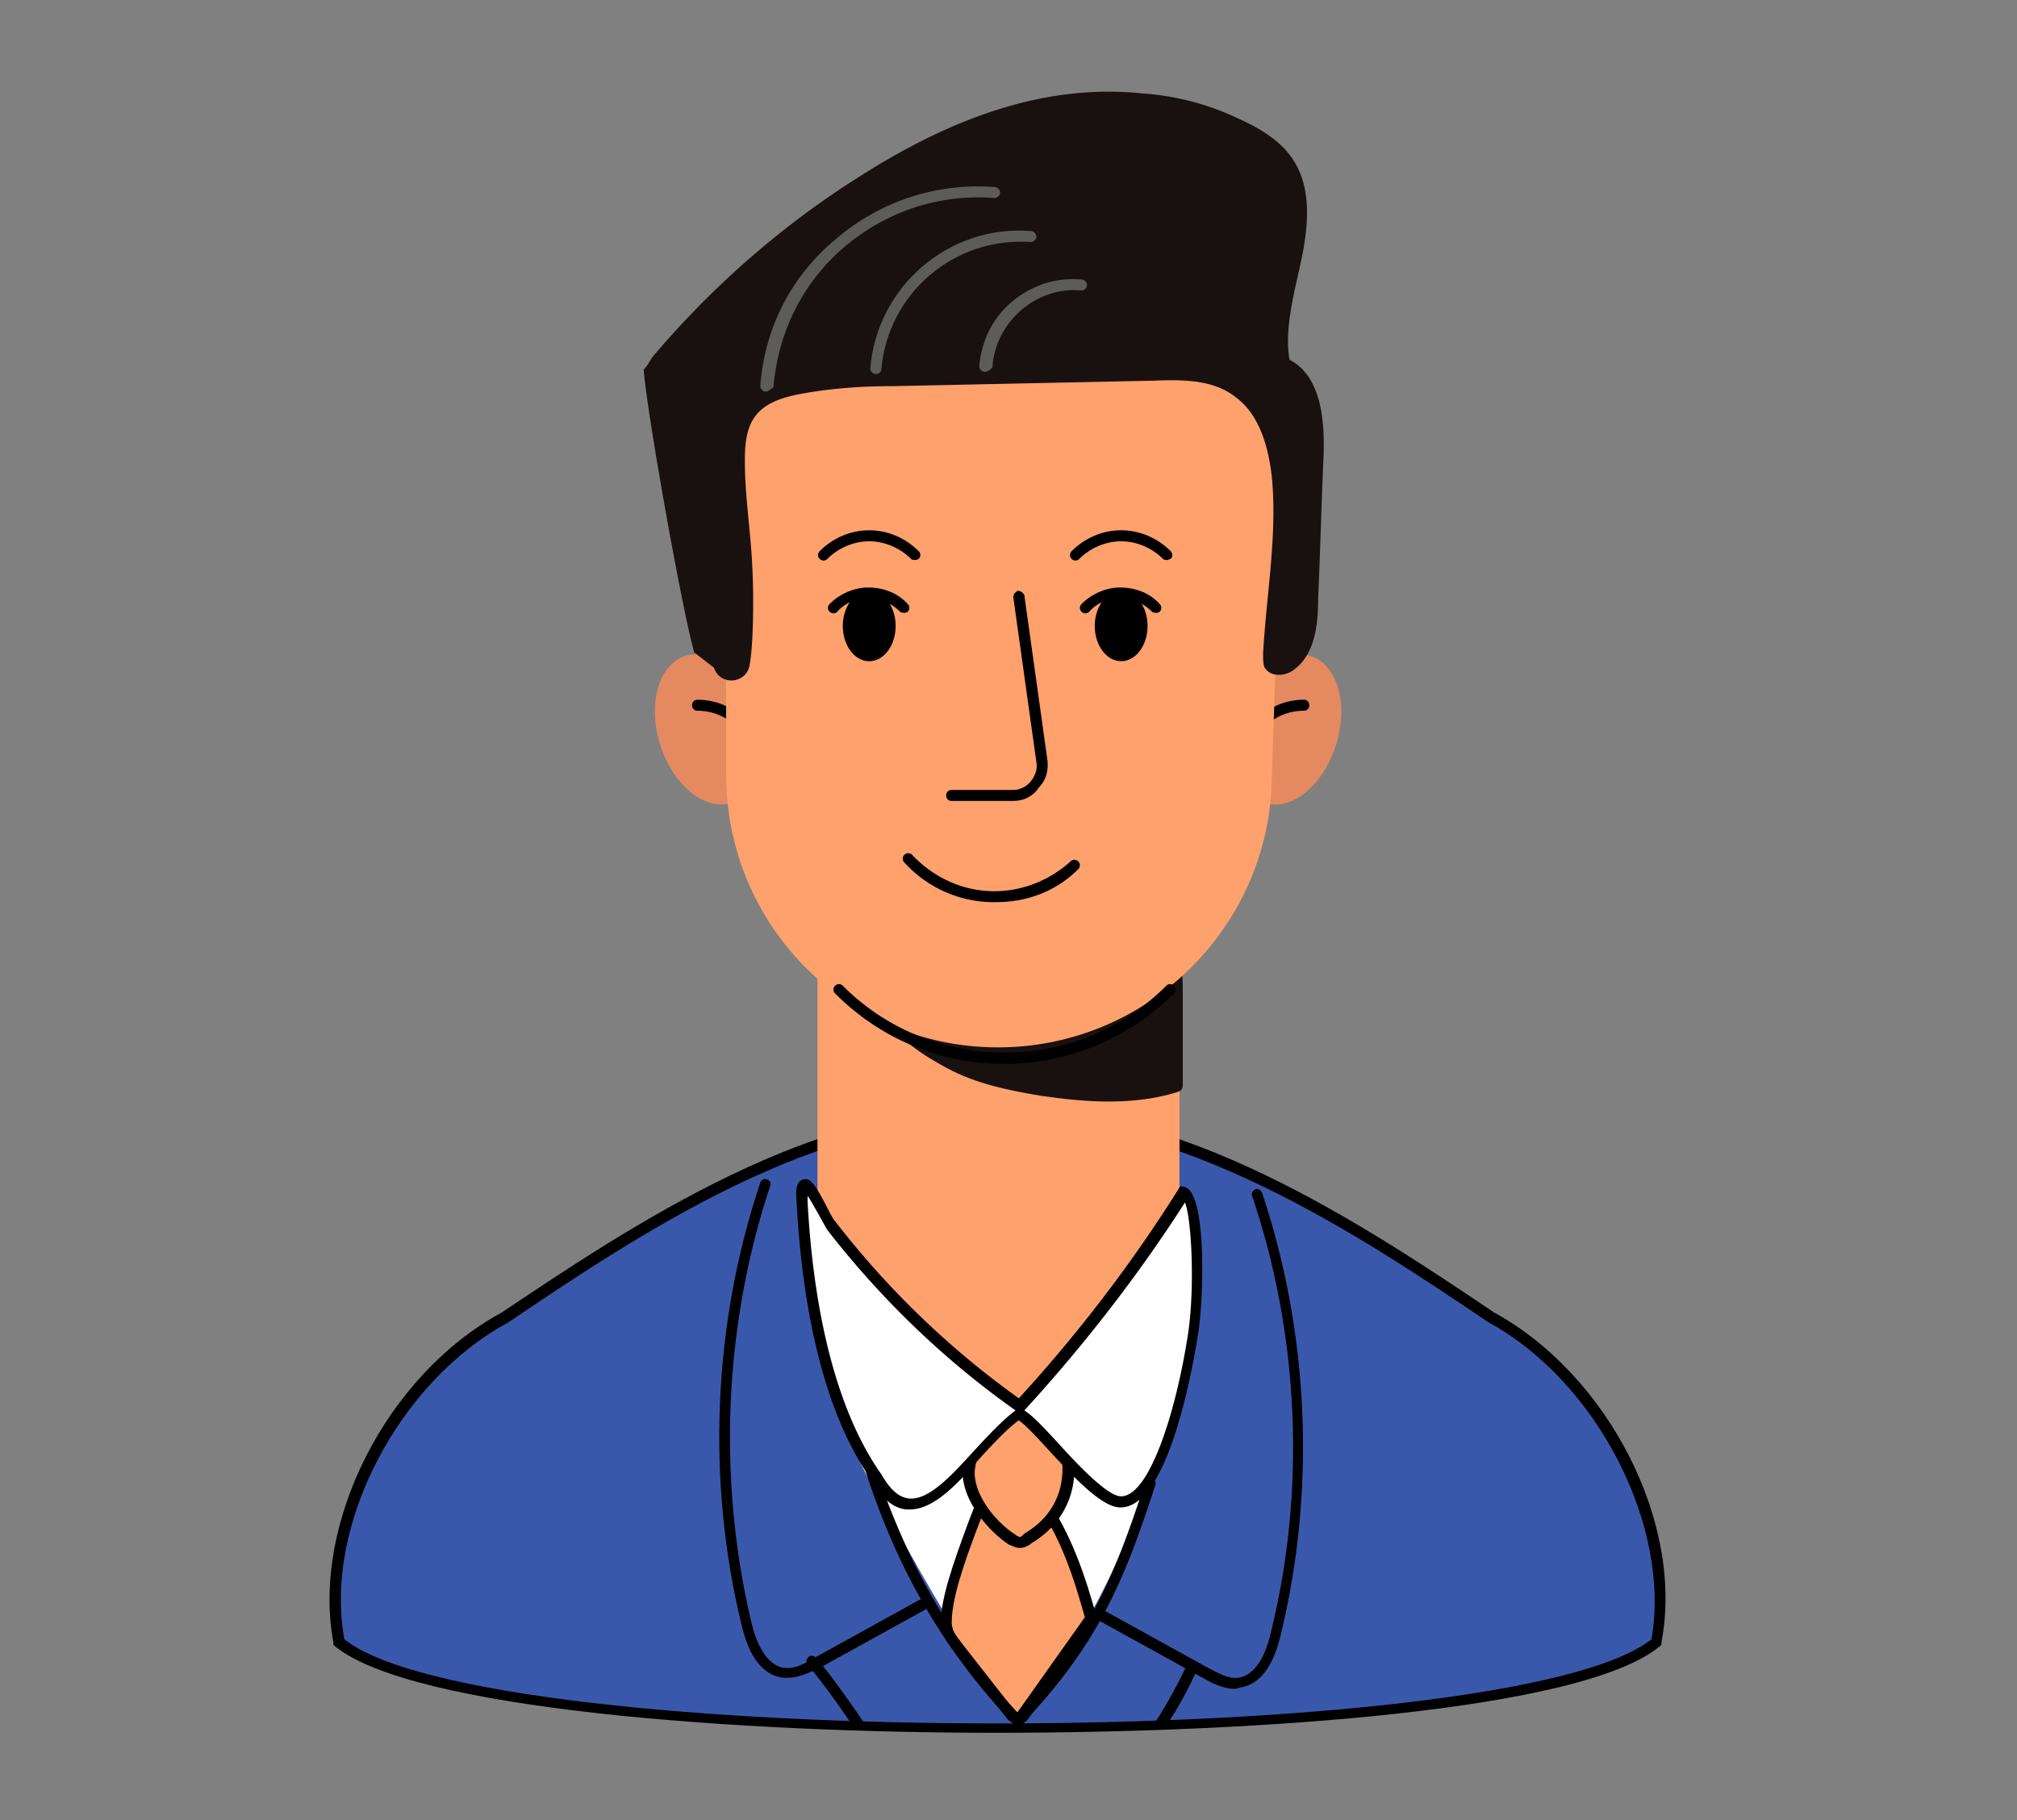
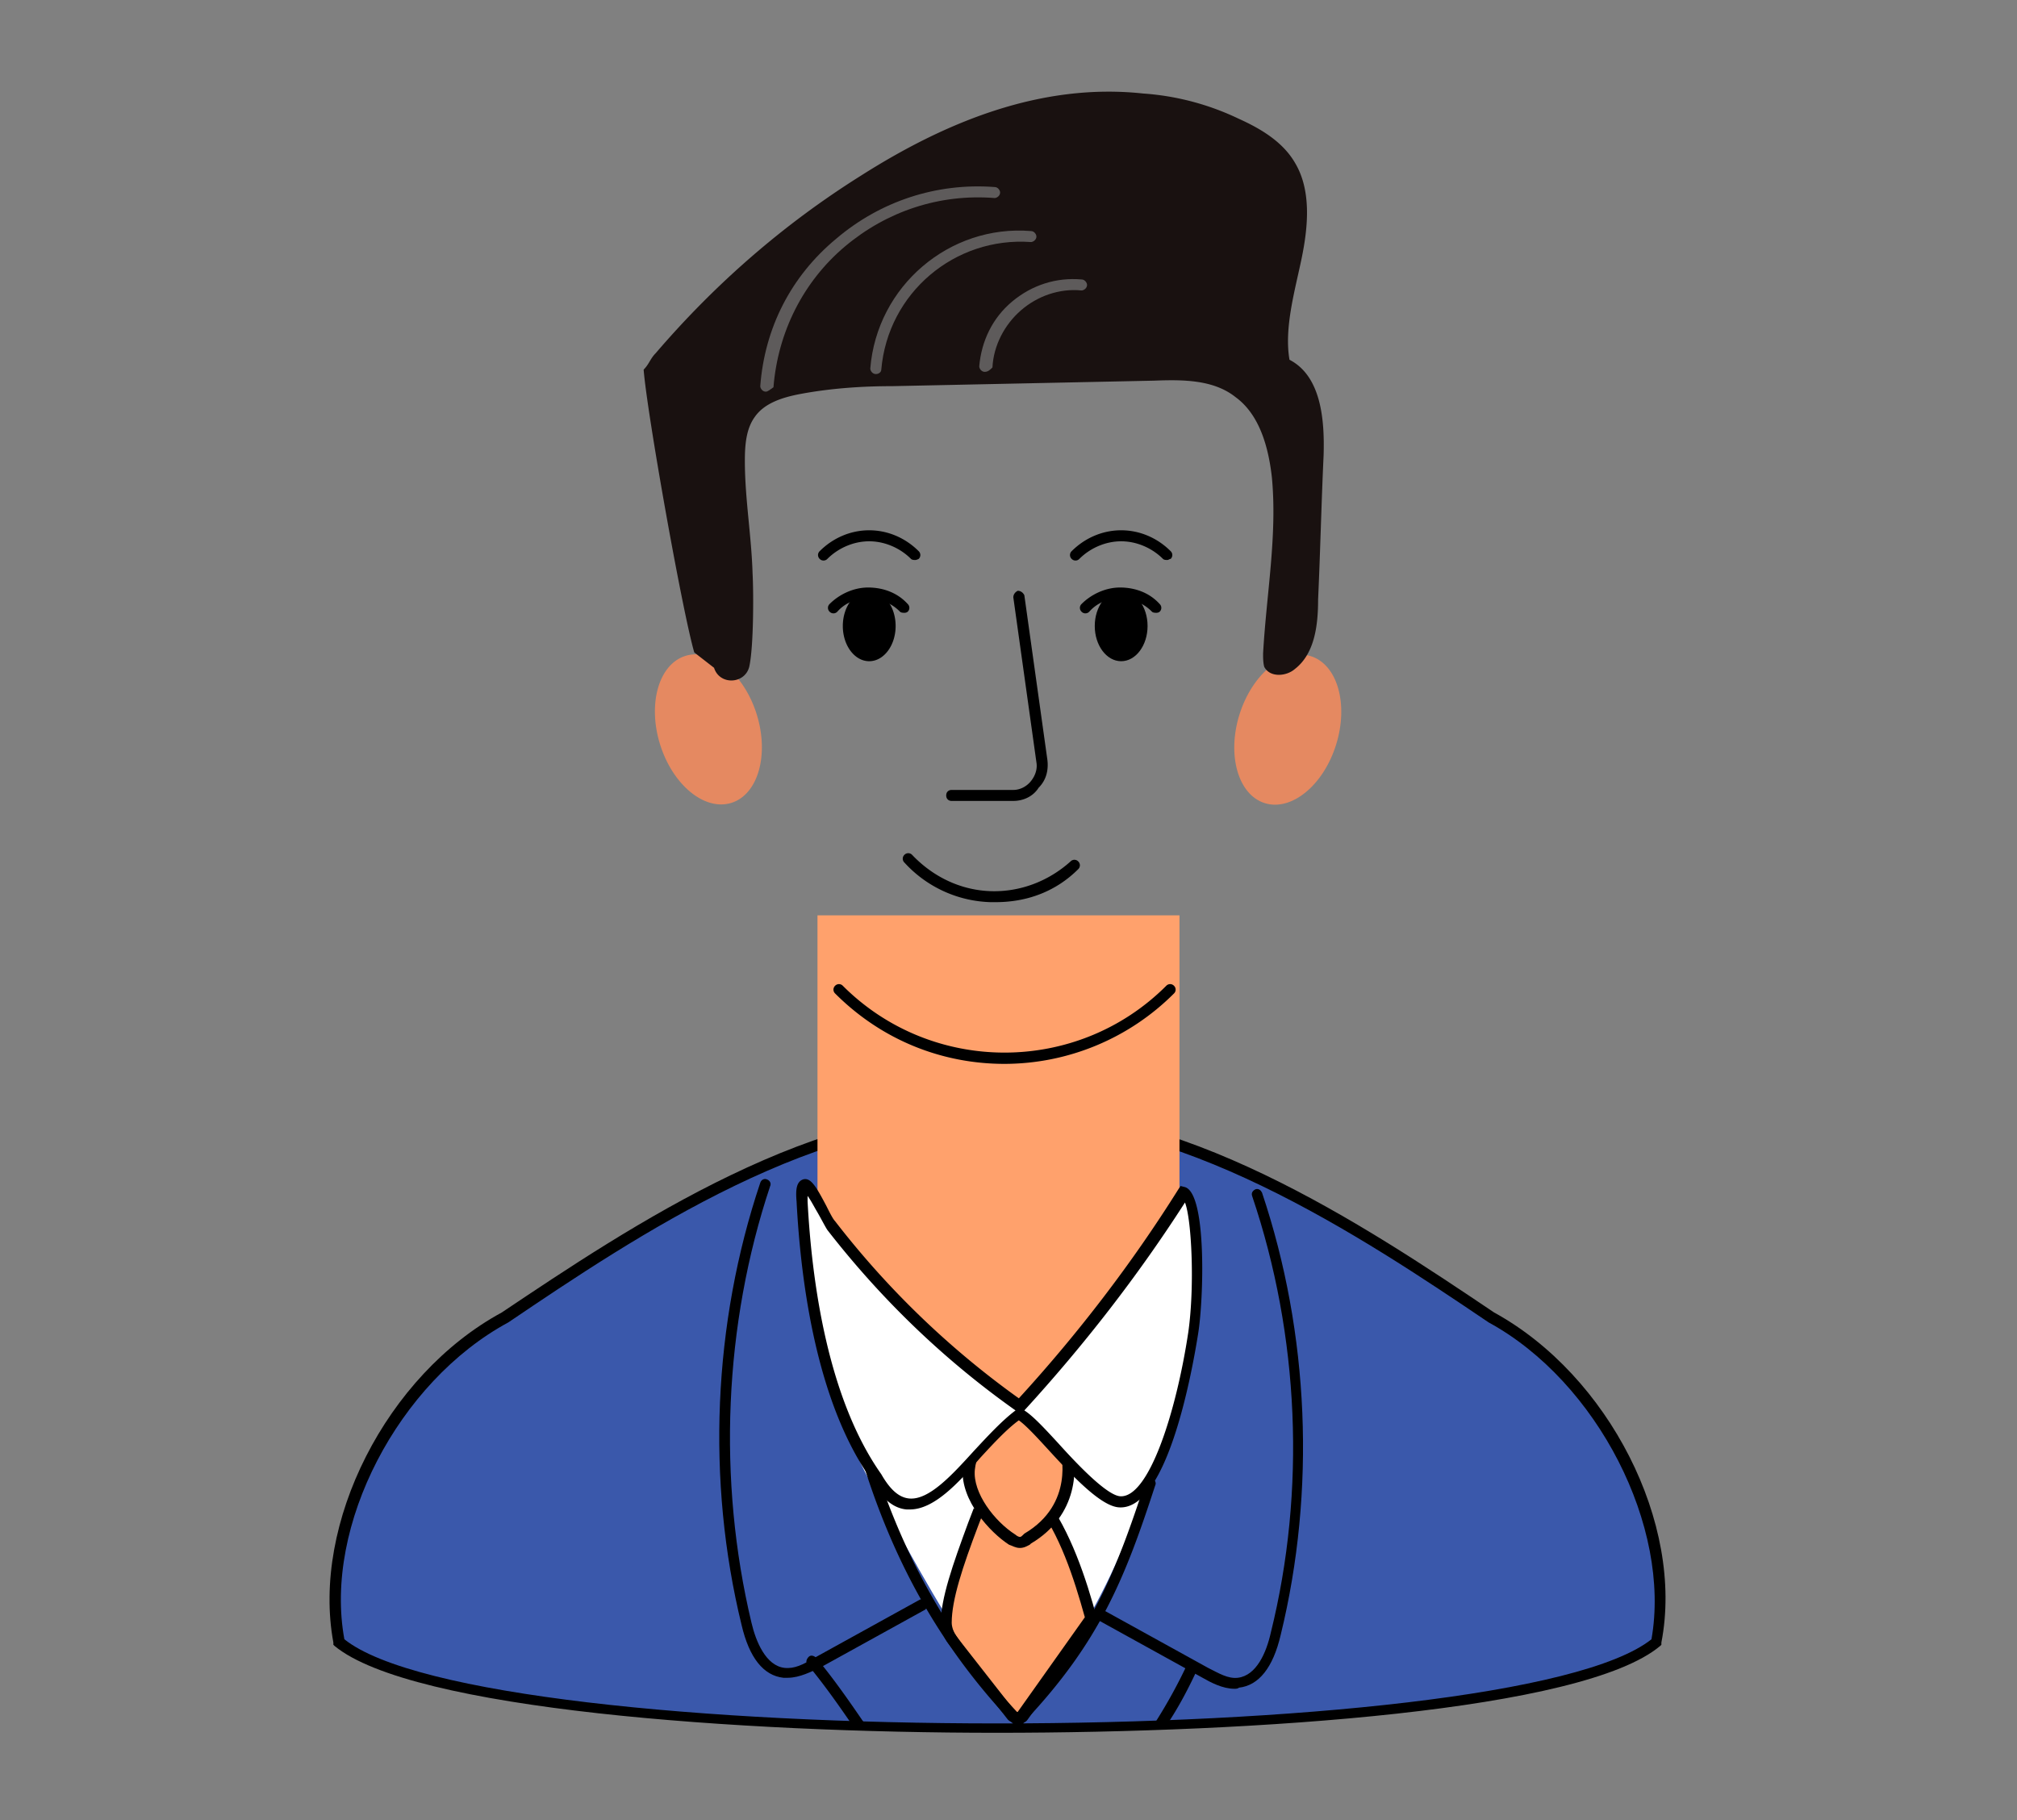
<svg xmlns="http://www.w3.org/2000/svg" viewBox="0 0 154 139" fill="none">
  <rect x="0" y="0" width="154" height="139" fill="#808080" stroke="none" />
  <path d="M113.827 100.555c-10.249-6.888-24.362-16.297-37.635-15.289-13.273-1.008-27.386 8.4-37.634 15.289-8.233 4.453-14.366 15.541-12.602 24.782 10.333 8.737 90.223 8.737 100.556 0 1.68-9.241-4.537-20.245-12.685-24.782Z" fill="#3A58AB" />
  <path d="M76.109 132.31c-19.658 0-44.691-1.764-50.572-6.637l-.084-.084v-.168c-1.68-9.072 4.032-20.413 12.853-25.202 9.66-6.468 24.362-16.38 37.887-15.373 13.525-1.008 28.142 8.82 37.887 15.373 8.736 4.789 14.533 16.13 12.768 25.202v.168l-.084.084c-5.88 4.957-30.914 6.637-50.655 6.637Zm-49.816-7.141c10.669 8.569 89.047 8.569 99.799 0 1.513-8.568-4.116-19.657-12.432-24.194-9.577-6.468-24.11-16.213-37.383-15.289-13.357-1.008-27.89 8.82-37.467 15.289-8.4 4.537-14.113 15.542-12.517 24.194Z" fill="#000" />
  <path d="M90.054 69.893H62.416v28.058h27.638V69.893Z" fill="#FFA16C" />
  <path d="M76.192 107.864c13.733 0 24.866-3.423 24.866-7.645 0-4.222-11.133-7.644-24.866-7.644s-24.866 3.422-24.866 7.644c0 4.222 11.133 7.645 24.866 7.645Z" fill="#FFA16C" />
-   <path d="M72.328 81.57c2.184 1.176 4.62 1.68 7.14 2.1 3.445.504 6.973.756 10.334-.252.168-.084.336-.084.42-.252.084-.084.084-.252.084-.42v-6.888c0-.924 0-1.849-.336-2.689-1.68 2.1-4.369 3.109-7.057 3.445-2.688.336-5.376 0-8.064-.084h-4.285c-.84 0-2.268-.504-2.604.588-.504 1.764 3.108 3.78 4.368 4.452Z" fill="#191110" />
  <path d="M55.84 61.306c2.037-.636 2.903-3.665 1.935-6.765-.968-3.1-3.405-5.097-5.442-4.46-2.037.636-2.903 3.665-1.935 6.765.968 3.1 3.405 5.097 5.442 4.46ZM102.011 56.865c.969-3.1.102-6.129-1.935-6.765-2.037-.636-4.473 1.36-5.442 4.46-.968 3.1-.102 6.13 1.935 6.766 2.037.636 4.474-1.361 5.442-4.46Z" fill="#E58961" />
-   <path d="M57.964 58.973c-.252 0-.42-.168-.42-.42 0-2.353-1.932-4.285-4.284-4.285-.252 0-.42-.168-.42-.42s.168-.42.42-.42c2.856 0 5.124 2.352 5.124 5.125 0 .252-.252.42-.42.42ZM94.842 58.973c-.252 0-.42-.168-.42-.42 0-2.857 2.352-5.125 5.124-5.125.252 0 .42.168.42.42s-.168.42-.42.42c-2.352 0-4.284 1.932-4.284 4.285 0 .252-.168.42-.42.42Z" fill="#000" />
-   <path d="M76.193 79.974c-11.509 0-20.75-9.325-20.75-20.834V30.746a8.461 8.461 0 0 1 8.485-8.484h24.698c4.704 0 9.408 5.124 9.408 9.828l-.924 27.134c-.084 11.425-9.408 20.75-20.917 20.75Z" fill="#FFA16C" />
  <path d="M76.698 81.234c-4.705 0-9.325-1.764-12.937-5.376a.406.406 0 0 1 0-.588.406.406 0 0 1 .588 0c6.804 6.804 17.893 6.804 24.698 0a.406.406 0 0 1 .588 0 .406.406 0 0 1 0 .588 18.329 18.329 0 0 1-12.937 5.376ZM76.024 68.885h-.42a9.251 9.251 0 0 1-6.552-3.024.406.406 0 0 1 0-.588.406.406 0 0 1 .588 0c1.596 1.68 3.696 2.688 5.964 2.772 2.268.084 4.453-.756 6.133-2.268a.406.406 0 0 1 .588 0 .406.406 0 0 1 0 .588c-1.68 1.68-3.865 2.52-6.3 2.52ZM77.368 61.157h-4.704c-.252 0-.42-.168-.42-.42 0-.253.168-.42.42-.42h4.704c.505 0 1.009-.253 1.345-.673.336-.42.504-.924.42-1.428l-1.764-12.6c0-.253.168-.42.335-.505.253 0 .42.168.505.336l1.764 12.601c.084.756-.084 1.512-.672 2.1-.42.672-1.176 1.008-1.933 1.008ZM69.892 42.76c-.084 0-.252 0-.337-.085-.84-.84-2.016-1.344-3.192-1.344-1.176 0-2.352.504-3.192 1.344a.406.406 0 0 1-.588 0 .406.406 0 0 1 0-.588c1.008-1.008 2.352-1.596 3.78-1.596s2.772.588 3.78 1.596a.406.406 0 0 1 0 .588s-.167.084-.251.084ZM69.053 46.791c-.084 0-.252 0-.336-.083a3.364 3.364 0 0 0-2.436-1.009c-.924 0-1.764.337-2.352 1.009a.406.406 0 0 1-.588 0 .406.406 0 0 1 0-.588c.756-.757 1.848-1.26 2.94-1.26 1.176 0 2.268.42 3.024 1.26a.406.406 0 0 1 0 .588s-.084.084-.252.084Z" fill="#000" />
  <path d="M66.366 50.488c1.113 0 2.016-1.204 2.016-2.688 0-1.485-.903-2.689-2.016-2.689-1.114 0-2.016 1.204-2.016 2.689 0 1.484.902 2.688 2.016 2.688ZM89.13 42.76c-.084 0-.252 0-.336-.085-.84-.84-2.016-1.344-3.192-1.344-1.177 0-2.353.504-3.193 1.344a.406.406 0 0 1-.588 0 .406.406 0 0 1 0-.588c1.008-1.008 2.353-1.596 3.78-1.596 1.429 0 2.773.588 3.78 1.596a.406.406 0 0 1 0 .588c-.083 0-.167.084-.251.084ZM88.29 46.791c-.084 0-.252 0-.336-.083a3.365 3.365 0 0 0-2.437-1.009c-.924 0-1.764.337-2.352 1.009a.406.406 0 0 1-.588 0 .406.406 0 0 1 0-.588c.756-.757 1.848-1.26 2.94-1.26 1.177 0 2.269.42 3.025 1.26a.406.406 0 0 1 0 .588s-.084.084-.252.084Z" fill="#000" />
  <path d="M85.602 50.488c1.114 0 2.016-1.204 2.016-2.688 0-1.485-.902-2.689-2.016-2.689-1.113 0-2.016 1.204-2.016 2.689 0 1.484.903 2.688 2.016 2.688Z" fill="#000" />
  <path d="M49.143 28.226c.252 3.277 2.94 18.398 3.864 21.59l1.512 1.176c.42 1.344 2.352 1.26 2.688-.084.336-1.512.336-5.629.252-7.14-.084-2.857-.588-5.713-.588-8.57 0-1.175.084-2.435.756-3.36.756-1.091 2.184-1.512 3.528-1.764 2.269-.42 4.62-.588 6.973-.588l19.993-.42c2.184-.084 4.537-.084 6.217 1.26 1.848 1.345 2.52 3.865 2.772 6.133.42 4.452-.42 8.904-.672 13.44 0 .337 0 .673.084 1.009.42.84 1.68.756 2.352.168 1.512-1.176 1.764-3.36 1.764-5.293.168-3.696.252-7.392.42-11.004.084-2.688-.168-6.049-2.604-7.309-.42-2.436.42-5.292.924-7.728.504-2.437.756-5.209-.504-7.309-.924-1.596-2.604-2.604-4.284-3.36A20.069 20.069 0 0 0 87.28 7.14c-7.812-.84-15.12 2.184-21.59 6.3-5.88 3.696-11.088 8.233-15.624 13.525-.42.42-.504.84-.924 1.26Z" fill="#191110" />
  <path d="M58.467 29.906s-.084 0 0 0c-.252 0-.42-.252-.42-.42.336-4.452 2.352-8.4 5.796-11.256 3.36-2.857 7.645-4.285 12.097-3.949.252 0 .42.252.42.42 0 .252-.252.42-.42.42-4.2-.336-8.232 1.008-11.425 3.696-3.192 2.689-5.124 6.553-5.46 10.753-.252.168-.42.336-.588.336Z" fill="#5E5B5B" />
  <path d="M66.867 28.562c-.252 0-.42-.252-.42-.42.504-6.3 6.049-11.005 12.265-10.5.252 0 .42.252.42.42 0 .252-.252.42-.42.42-5.796-.42-10.92 3.864-11.425 9.744 0 .168-.168.336-.42.336ZM75.186 28.394c-.252 0-.42-.252-.42-.42.168-1.932 1.008-3.696 2.52-4.956 1.512-1.26 3.36-1.848 5.292-1.68.252 0 .42.252.42.42 0 .252-.252.42-.42.42-1.68-.168-3.36.42-4.62 1.512-1.26 1.092-2.1 2.688-2.184 4.368-.168.168-.336.336-.588.336Z" fill="#5E5B5B" />
  <path d="M77.62 112.232c.253.252.589.504.84.42.253 0 .42-.168.505-.336 5.208-5.376 9.492-11.676 12.685-18.48.252-.505.504-1.009.924-1.261.588-.336 1.26-.084 1.848.168 7.392 2.856 12.769 10.333 13.105 18.313.168 3.109-.588 6.553-2.857 8.653-2.184 2.016-5.292 2.52-8.148 2.856-10.585 1.26-21.254 1.68-31.922 1.26-4.789-.168-9.661-.588-13.945-2.688-1.26-.588-2.437-1.344-3.193-2.436-.756-1.092-1.008-2.436-1.176-3.78-.924-7.813 3.444-18.734 11.341-21.758 4.536-1.764 6.889 4.2 9.157 7.141 3.36 4.2 6.972 8.232 10.837 11.928Z" fill="#3A58AB" />
  <path d="M68.13 116.181c2.771 5.04 5.291 9.492 8.82 14.029.252.336.672.756 1.092.588.252-.084.42-.252.588-.504 5.124-6.805 8.82-14.197 9.997-22.682.084-.672.168-1.344-.336-1.848-.252-.336-.672-.42-1.093-.504-3.36-.756-6.048 2.352-9.492 2.604-3.108.252-6.72-3.108-9.745-3.108-6.972 0-1.68 8.064.168 11.425Z" fill="#fff" />
  <path d="M74.764 115.341c-1.344 3.696-2.436 6.552-2.436 8.652 0 .504.168.924.504 1.26l4.537 5.797c.168.252.588.252.84 0l5.292-7.393c-.84-2.856-1.932-6.552-3.864-9.073" fill="#FFA16C" />
  <path d="M77.705 131.638c-.252 0-.588-.168-.756-.336l-4.537-5.797c-.336-.42-.504-.924-.588-1.512 0-1.932.924-4.536 2.1-7.728l.42-1.092.757.252-.42 1.092c-1.177 3.108-2.017 5.628-2.017 7.392 0 .336.168.756.336 1.008l4.537 5.797h.168l5.124-7.225c-.84-3.024-1.932-6.384-3.78-8.736l.756-.42c1.932 2.604 3.108 6.132 3.948 9.24l.084.168-5.376 7.561c-.168.252-.504.336-.756.336Z" fill="#000" />
  <path d="M77.79 131.89c-.085 0-.253-.084-.337-.168-5.208-5.461-8.905-11.677-11.425-19.574-.084-.252.084-.42.252-.504.252-.084.42.084.504.252 2.52 7.729 6.133 13.861 11.257 19.238a.406.406 0 0 1 0 .588c-.084.084-.168.168-.252.168Z" fill="#000" />
  <path d="M77.872 131.554c-.084 0-.168 0-.252-.084a.406.406 0 0 1 0-.588c5.713-5.965 7.56-10.837 9.829-17.725.084-.252.336-.336.504-.252.252.084.336.336.252.504-2.268 6.972-4.2 11.928-9.997 18.061-.084.084-.252.084-.336.084Z" fill="#000" />
  <path d="M77.368 117.524c.169.084.337.252.589.252.252 0 .42-.168.588-.252 3.948-2.268 3.108-6.3 2.94-6.72-.084-.336-.336-.672-.588-1.008l-1.008-1.26c-.252-.336-.504-.588-.84-.672-.252-.084-1.428.084-1.68.168-1.597.672-3.193 2.184-3.36 4.2-.169 1.932 1.763 4.284 3.36 5.292Z" fill="#FFA16C" />
  <path d="M77.873 118.197c-.336 0-.588-.168-.84-.252-1.428-.925-3.696-3.361-3.528-5.797.168-2.184 1.932-3.864 3.612-4.536.336-.084 1.596-.252 1.932-.168.588.084.924.588 1.092.84l1.008 1.26c.252.336.504.672.672 1.092.42 1.26.589 5.04-3.108 7.225l-.084.084c-.168.084-.42.252-.756.252Zm1.008-9.913c-.336 0-1.176.084-1.344.168-1.428.588-2.94 2.016-3.108 3.78-.168 1.764 1.512 3.948 3.108 4.956.084.084.252.169.336.169.084 0 .168-.085.252-.169l.084-.084c3.864-2.268 2.772-6.216 2.772-6.3-.084-.336-.336-.588-.504-.84l-1.008-1.26c-.168-.252-.42-.504-.588-.504.084.084 0 .084 0 .084Z" fill="#000" />
  <path d="M77.874 107.444c4.62-5.04 8.82-10.5 12.516-16.297 1.177.336 1.26 7.224.756 10.669-.756 4.956-2.772 13.189-5.712 12.937-1.932-.168-6.048-5.797-7.644-6.721-3.613 2.352-7.645 10.753-10.921 4.872-3.949-5.628-5.293-14.197-5.713-21.085-.168-3.276 1.512 1.008 2.184 1.848 4.2 5.208 9.073 9.913 14.534 13.777Z" fill="#fff" />
  <path d="M69.472 115.257h-.252c-1.008-.084-1.932-.84-2.688-2.269-4.116-5.796-5.377-14.785-5.713-21.253-.084-.924 0-1.512.504-1.68.588-.168 1.008.588 1.765 2.016.252.504.504 1.008.672 1.176a66.874 66.874 0 0 0 14.029 13.525c4.536-4.956 8.652-10.333 12.18-15.961l.169-.252.335.084c1.68.504 1.429 8.569 1.009 11.173-.504 3.192-2.437 13.693-6.133 13.273-1.344-.168-3.36-2.269-5.208-4.285-.924-1.008-1.764-1.932-2.352-2.352-.924.672-1.933 1.764-2.94 2.856-1.68 1.933-3.529 3.949-5.377 3.949ZM61.66 91.315v.42c.336 6.384 1.596 15.121 5.628 20.833.672 1.177 1.344 1.765 2.1 1.849 1.512.168 3.276-1.765 4.956-3.613 1.092-1.176 2.184-2.352 3.193-3.108-5.46-3.864-10.25-8.484-14.365-13.777-.168-.252-.42-.756-.756-1.344-.252-.42-.505-.924-.756-1.26Zm16.549 16.381c.672.42 1.596 1.428 2.604 2.52 1.512 1.68 3.696 3.949 4.704 4.033 2.184.168 4.285-6.385 5.209-12.517.504-3.529.252-8.653-.252-9.913-3.613 5.628-7.729 10.921-12.265 15.877Z" fill="#000" />
  <path d="M60.148 128.11h-.336c-1.512-.168-2.604-1.512-3.192-4.033-2.688-11.004-2.184-23.017 1.428-33.77.084-.252.336-.336.504-.252.252.084.336.336.252.504-3.528 10.585-4.032 22.43-1.428 33.35.336 1.428 1.092 3.277 2.52 3.445.756.084 1.428-.252 2.268-.756l8.065-4.453c.168-.084.42 0 .588.168.084.168 0 .42-.168.588l-8.064 4.453c-.589.252-1.513.756-2.437.756ZM94.254 128.95c-.924 0-1.848-.504-2.436-.84l-8.064-4.453c-.168-.084-.252-.336-.168-.588.084-.168.336-.252.588-.168l8.064 4.453c.84.42 1.512.84 2.269.756 1.428-.168 2.184-1.933 2.52-3.445 2.688-10.836 2.184-22.681-1.428-33.35-.084-.252.084-.42.252-.504.252-.084.42.084.504.252 3.612 10.753 4.116 22.766 1.428 33.77-.588 2.521-1.68 3.865-3.192 4.033-.084.084-.252.084-.337.084Z" fill="#000" />
  <path d="M65.524 132.058c-.168 0-.252-.084-.336-.168-1.092-1.596-2.268-3.276-3.528-4.789-.168-.168-.084-.42.084-.588.168-.168.42-.084.588.084 1.26 1.513 2.436 3.193 3.528 4.789.168.168.084.42-.084.588-.084.084-.168.084-.252.084ZM88.709 132.058c-.084 0-.168 0-.252-.084-.168-.084-.252-.42-.168-.588a39.262 39.262 0 0 0 2.268-4.116c.084-.252.336-.336.588-.168.168.084.336.336.168.588-.672 1.428-1.428 2.856-2.352 4.2 0 .168-.168.168-.252.168Z" fill="#000" />
</svg>